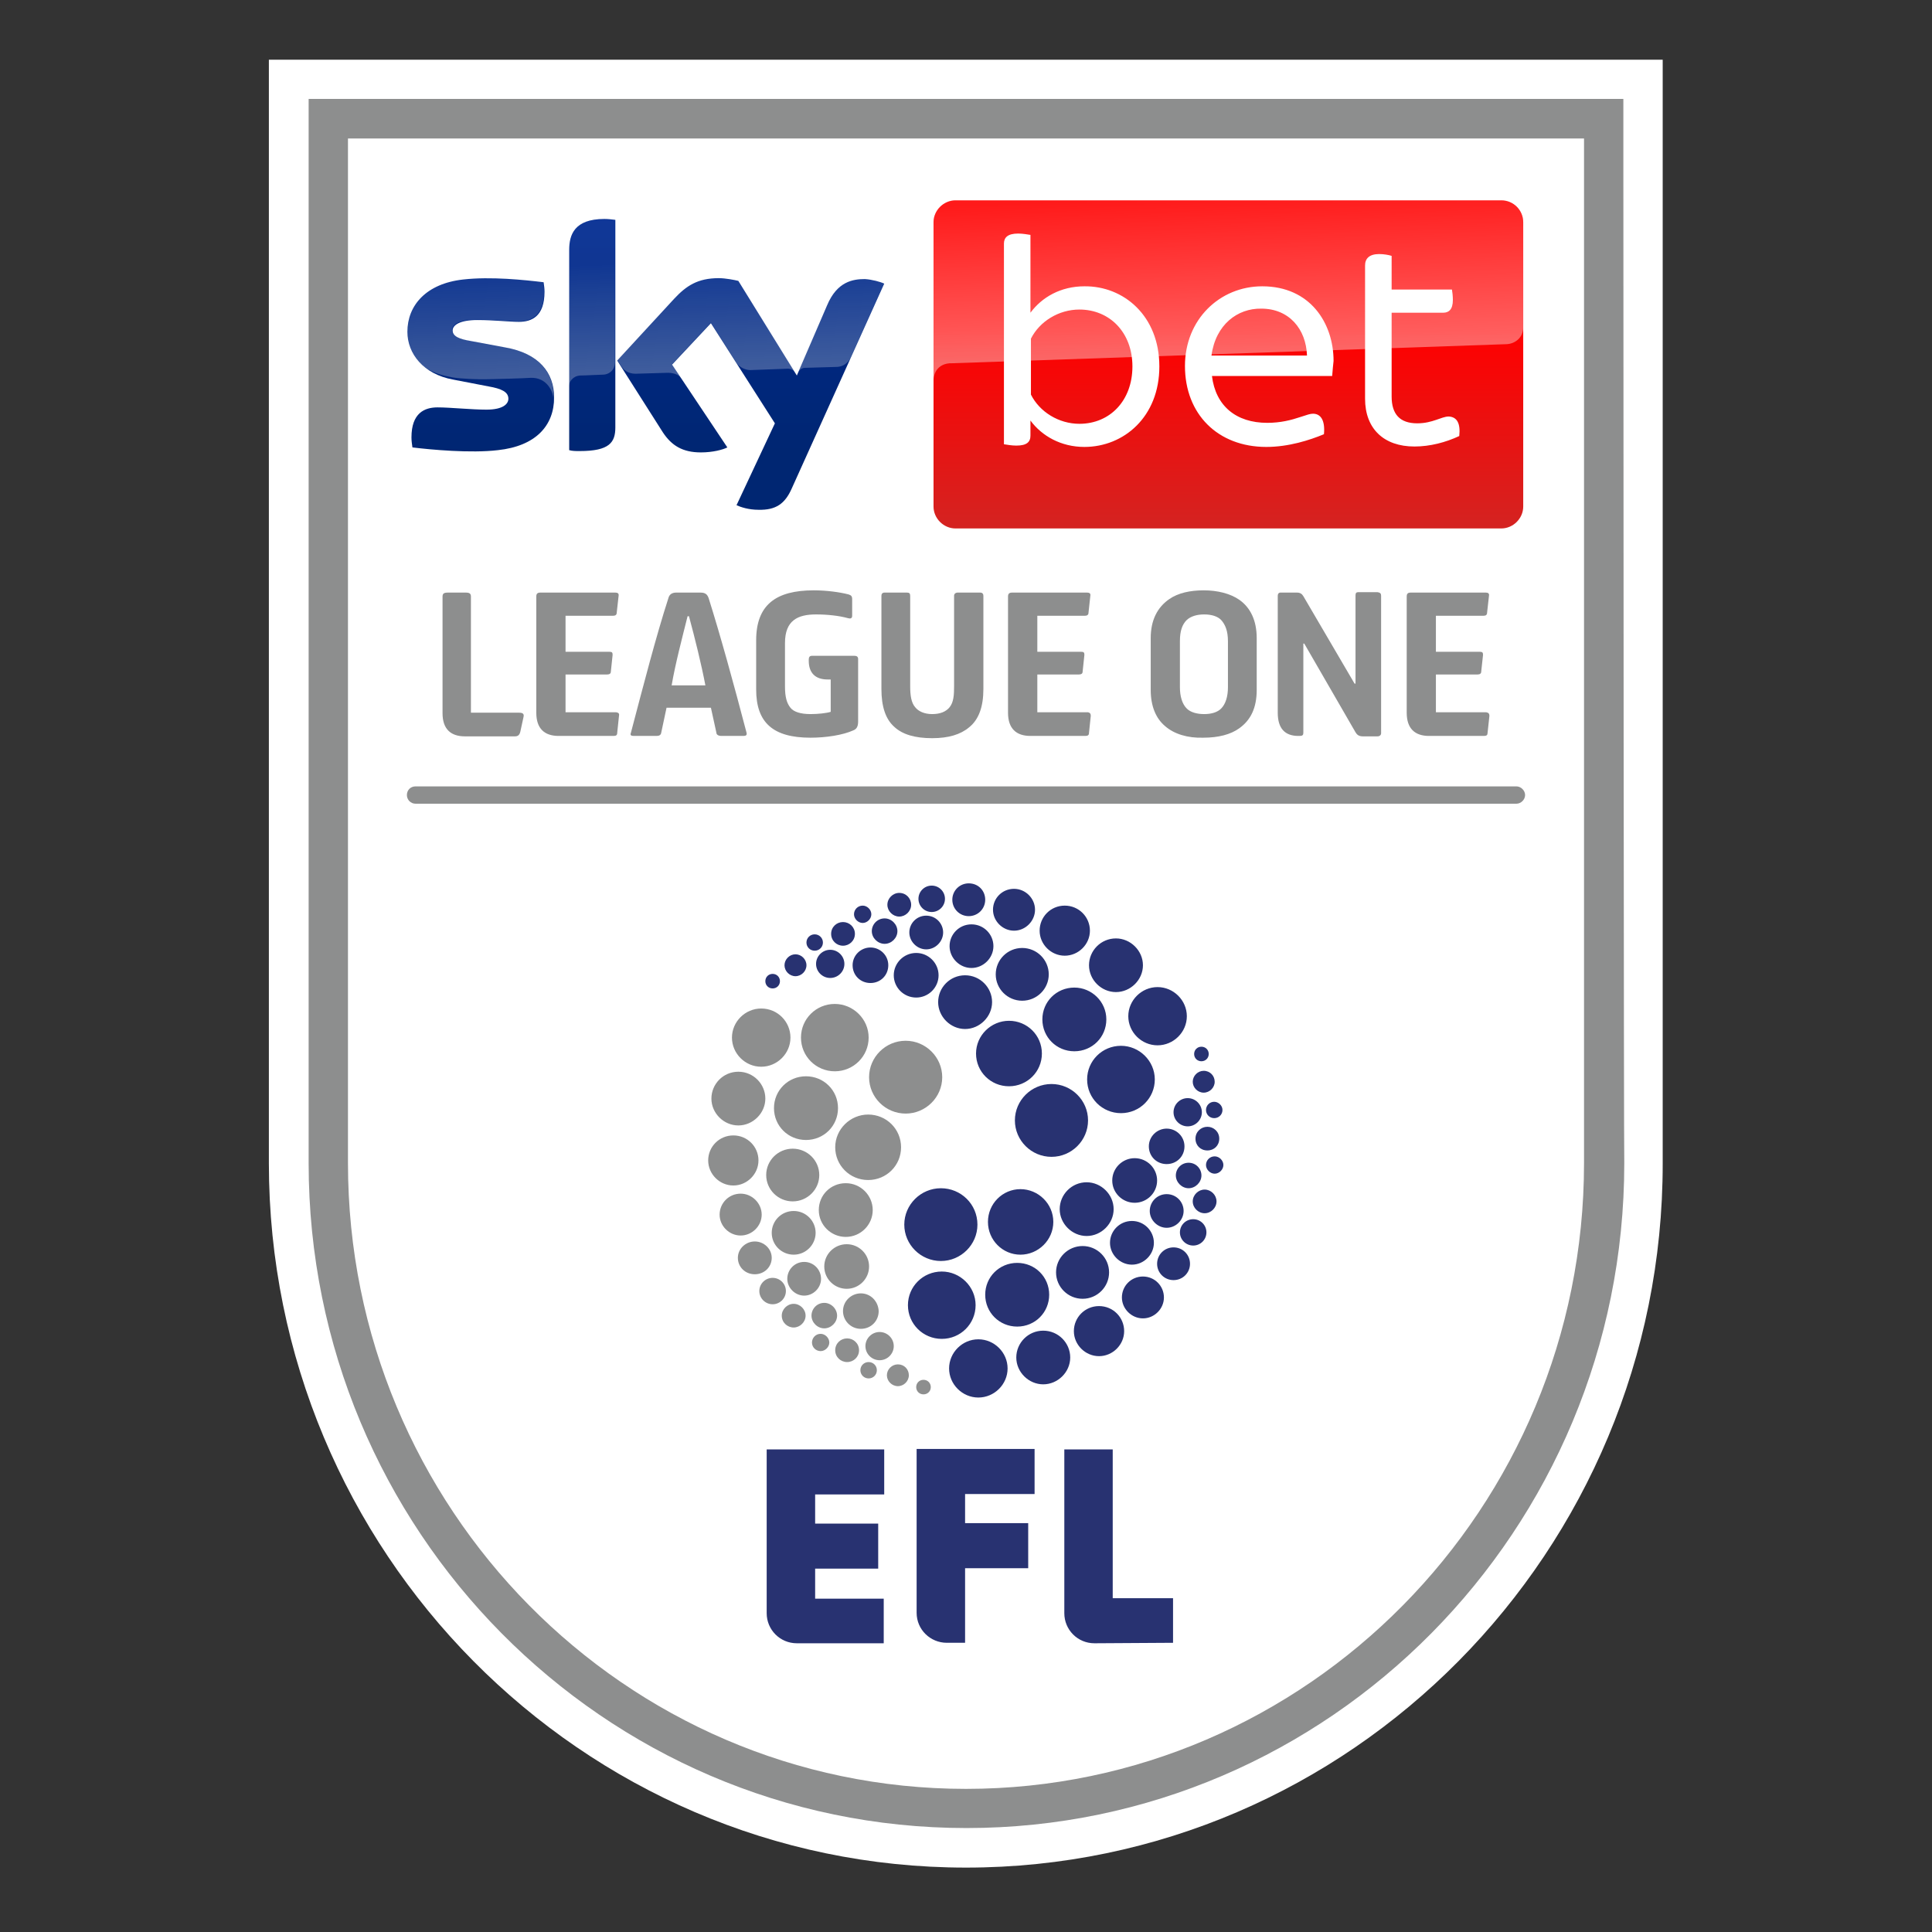
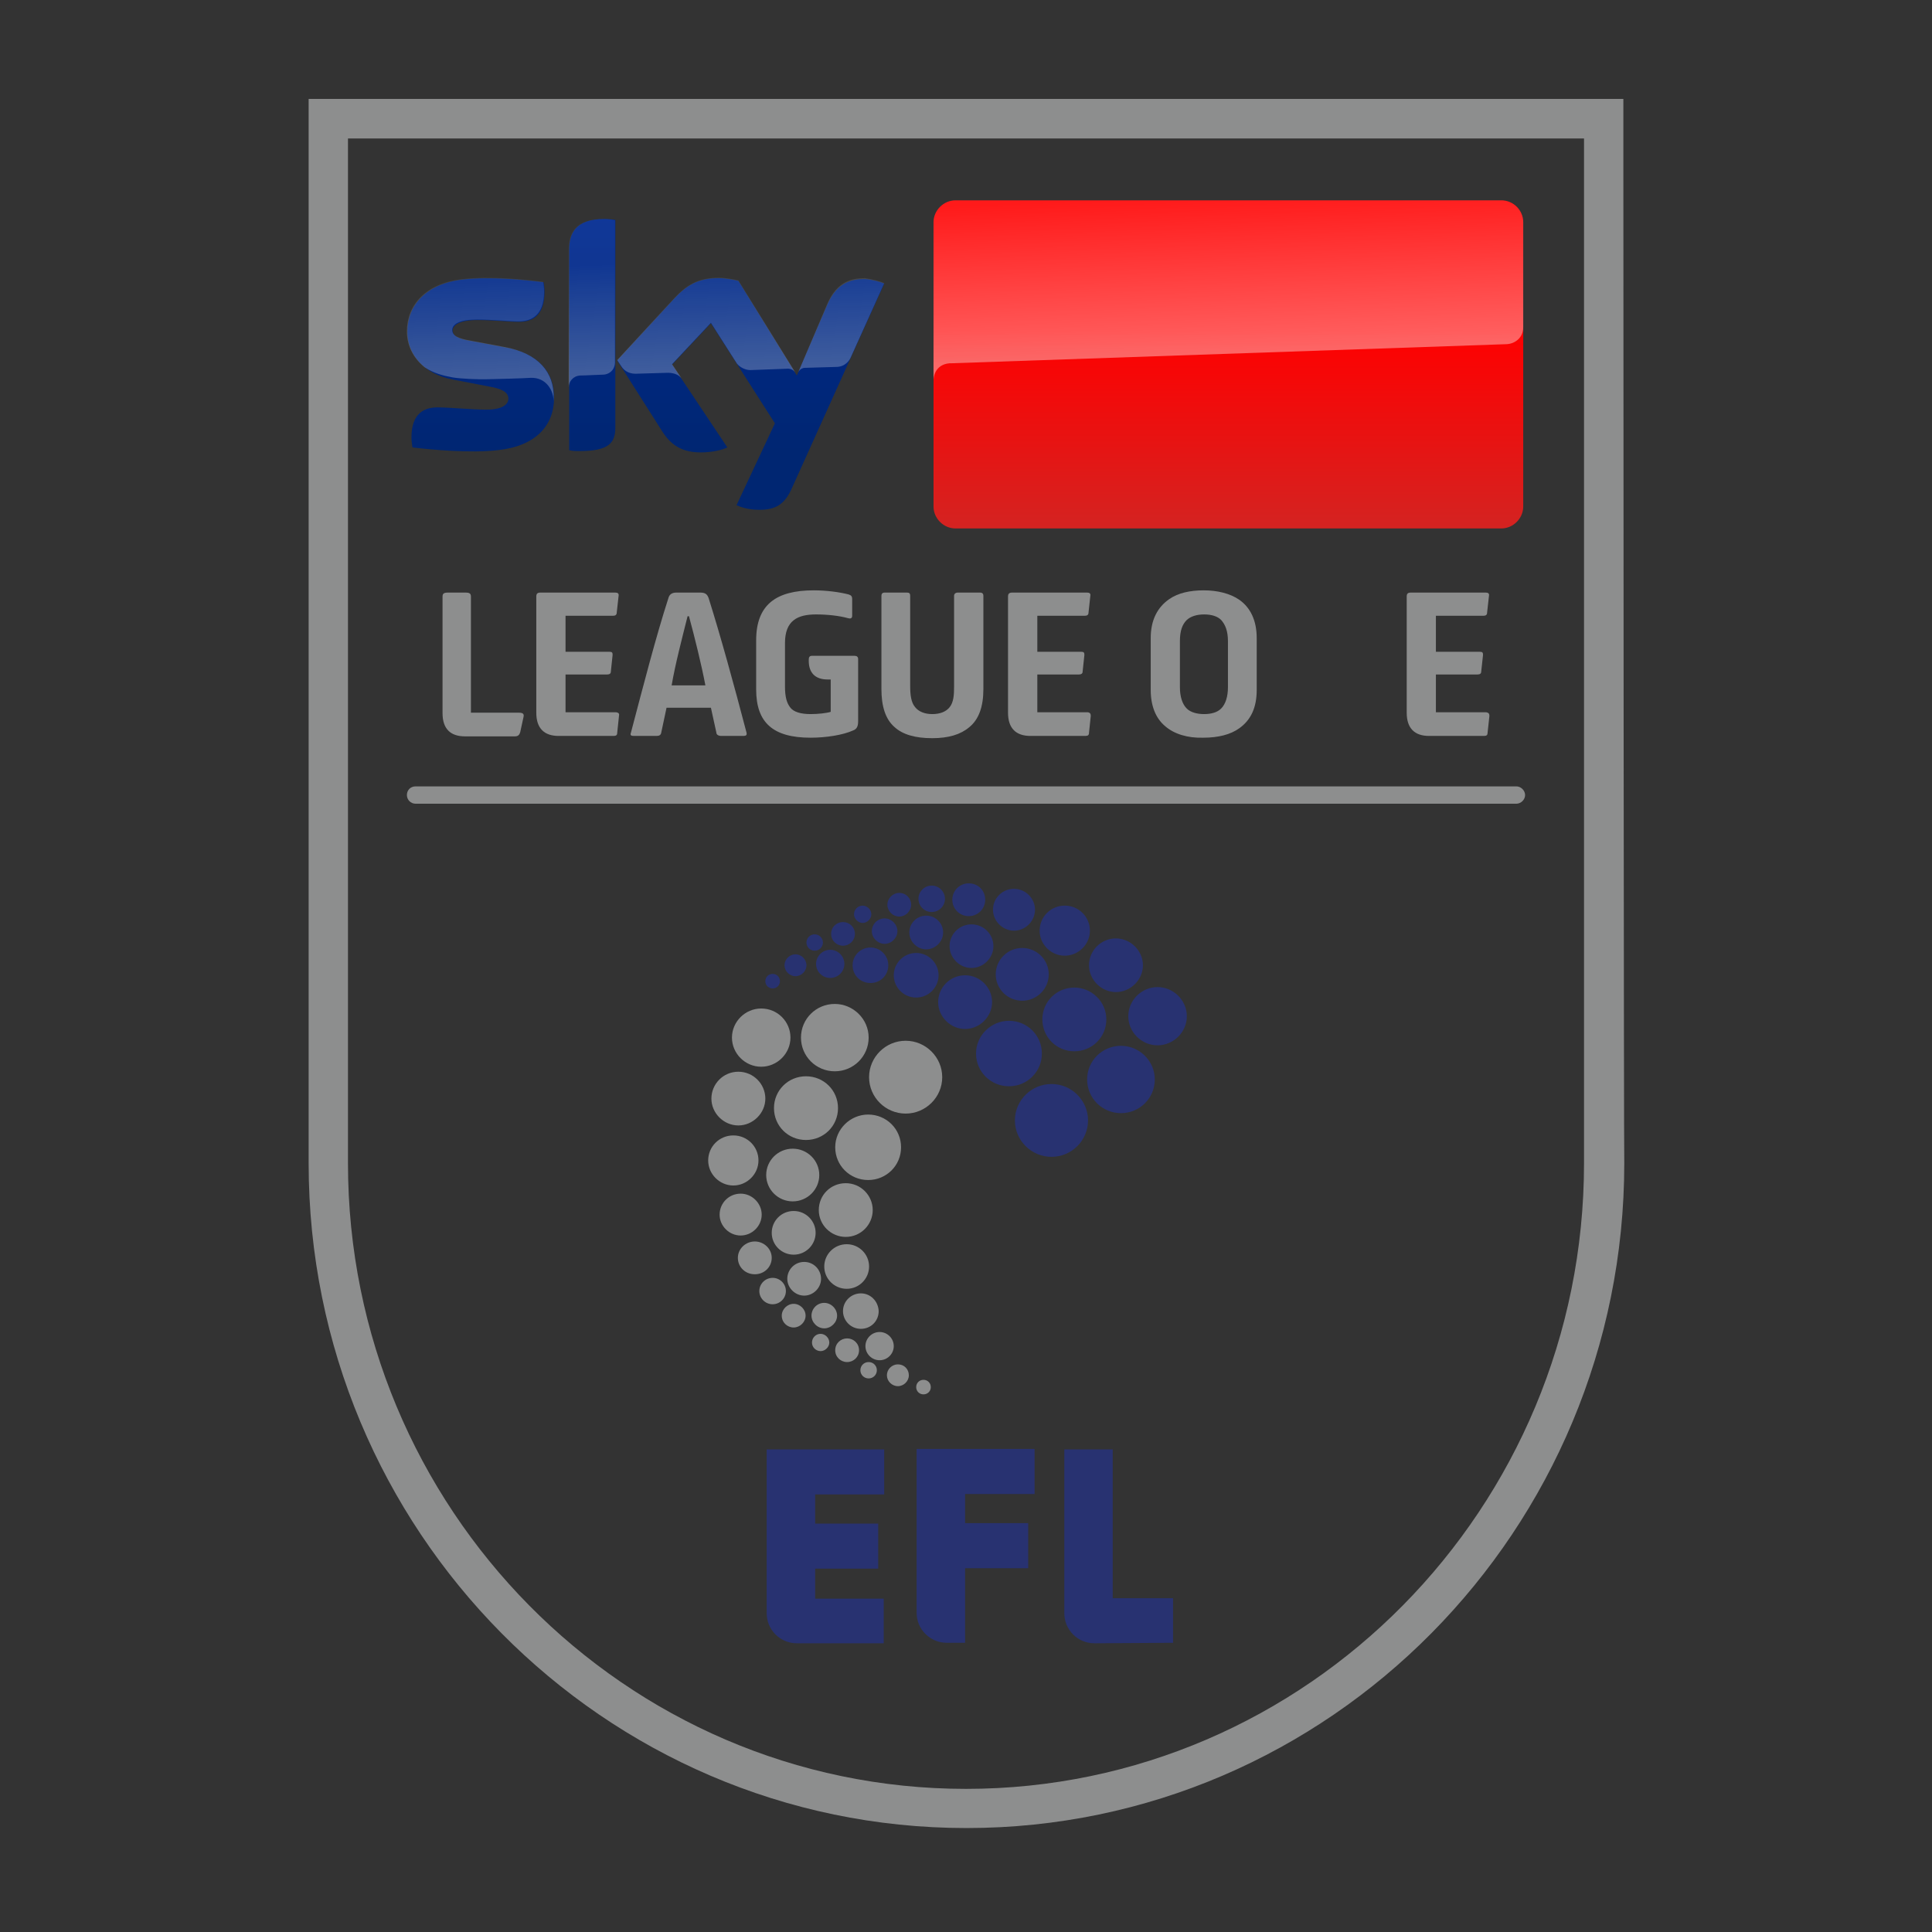
<svg xmlns="http://www.w3.org/2000/svg" width="36" height="36" viewBox="0 0 36 36" fill="none">
  <rect x="0" y="0" width="36" height="36" fill="#333333" stroke="none" />
-   <path d="M18 34.8C10.836 34.8 5.01 28.907 5.01 21.675C5.01 21.59 5.01 6.345 5.01 3.14V1.113H30.982V3.14C30.982 6.327 30.982 21.556 30.982 21.675C30.99 28.907 25.164 34.8 18 34.8Z" fill="white" />
  <path d="M30.249 3.14V1.843H5.751V3.14C5.751 6.378 5.751 21.59 5.751 21.675C5.751 28.508 11.245 34.063 18.009 34.063C24.772 34.063 30.266 28.508 30.266 21.675C30.257 21.556 30.249 6.302 30.249 3.14ZM18 33.333C11.646 33.333 6.484 28.101 6.484 21.675C6.484 21.446 6.484 5.632 6.484 2.58H29.516C29.516 5.632 29.516 21.446 29.516 21.675C29.516 28.101 24.354 33.333 18 33.333Z" fill="#8D8E8E" />
  <path d="M17.642 30.611C17.336 30.611 17.08 30.366 17.08 30.052V26.999H19.278V27.839H17.983V28.381H19.159V29.221H17.983V30.611H17.642ZM14.286 30.06C14.286 30.366 14.533 30.62 14.848 30.62H16.467V29.789H15.189V29.229H16.364V28.39H15.189V27.847H16.476V27.008H14.286V30.06ZM21.858 30.611V29.78H20.734V27.008H19.832V30.06C19.832 30.366 20.078 30.62 20.393 30.62L21.858 30.611Z" fill="#283271" />
-   <path d="M18.213 22.819C18.213 23.192 17.906 23.497 17.532 23.497C17.157 23.497 16.85 23.192 16.85 22.819C16.85 22.447 17.157 22.141 17.532 22.141C17.906 22.141 18.213 22.438 18.213 22.819ZM19.014 22.158C18.682 22.158 18.409 22.429 18.409 22.768C18.409 23.107 18.682 23.379 19.014 23.379C19.346 23.379 19.627 23.107 19.627 22.768C19.627 22.429 19.346 22.158 19.014 22.158ZM18.954 23.532C18.622 23.532 18.358 23.794 18.358 24.125C18.358 24.456 18.622 24.719 18.954 24.719C19.286 24.719 19.55 24.456 19.55 24.125C19.55 23.794 19.286 23.532 18.954 23.532ZM20.248 22.03C19.968 22.03 19.746 22.259 19.746 22.531C19.746 22.802 19.977 23.031 20.248 23.031C20.521 23.031 20.751 22.802 20.751 22.531C20.751 22.259 20.521 22.03 20.248 22.03ZM21.143 21.581C20.913 21.581 20.725 21.768 20.725 21.997C20.725 22.226 20.913 22.412 21.143 22.412C21.373 22.412 21.561 22.226 21.561 21.997C21.561 21.768 21.373 21.581 21.143 21.581ZM21.739 21.03C21.561 21.03 21.407 21.175 21.407 21.361C21.407 21.547 21.552 21.691 21.739 21.691C21.927 21.691 22.071 21.547 22.071 21.361C22.071 21.175 21.919 21.03 21.739 21.03ZM21.739 22.251C21.561 22.251 21.424 22.395 21.424 22.565C21.424 22.734 21.569 22.878 21.739 22.878C21.91 22.878 22.055 22.734 22.055 22.565C22.055 22.395 21.919 22.251 21.739 22.251ZM21.867 23.243C21.697 23.243 21.561 23.379 21.561 23.549C21.561 23.718 21.697 23.853 21.867 23.853C22.038 23.853 22.174 23.718 22.174 23.549C22.174 23.379 22.038 23.243 21.867 23.243ZM22.234 22.718C22.097 22.718 21.986 22.828 21.986 22.963C21.986 23.099 22.097 23.209 22.234 23.209C22.37 23.209 22.48 23.099 22.48 22.963C22.48 22.828 22.37 22.718 22.234 22.718ZM22.447 22.166C22.327 22.166 22.225 22.268 22.225 22.386C22.225 22.506 22.327 22.607 22.447 22.607C22.566 22.607 22.668 22.506 22.668 22.386C22.668 22.268 22.566 22.166 22.447 22.166ZM22.148 21.666C22.012 21.666 21.91 21.776 21.91 21.903C21.91 22.03 22.021 22.141 22.148 22.141C22.276 22.141 22.387 22.03 22.387 21.903C22.387 21.776 22.285 21.666 22.148 21.666ZM22.498 20.996C22.379 20.996 22.276 21.089 22.276 21.217C22.276 21.344 22.37 21.437 22.498 21.437C22.625 21.437 22.719 21.344 22.719 21.217C22.719 21.089 22.617 20.996 22.498 20.996ZM22.634 21.547C22.54 21.547 22.472 21.623 22.472 21.708C22.472 21.793 22.549 21.87 22.634 21.87C22.719 21.87 22.796 21.793 22.796 21.708C22.796 21.623 22.719 21.547 22.634 21.547ZM22.625 20.53C22.54 20.53 22.472 20.598 22.472 20.683C22.472 20.768 22.54 20.835 22.625 20.835C22.711 20.835 22.779 20.768 22.779 20.683C22.779 20.598 22.702 20.53 22.625 20.53ZM22.131 20.462C21.986 20.462 21.867 20.58 21.867 20.725C21.867 20.869 21.986 20.988 22.131 20.988C22.276 20.988 22.395 20.869 22.395 20.725C22.395 20.58 22.276 20.462 22.131 20.462ZM22.429 19.953C22.319 19.953 22.225 20.047 22.225 20.157C22.225 20.267 22.319 20.36 22.429 20.36C22.54 20.36 22.634 20.267 22.634 20.157C22.634 20.047 22.549 19.953 22.429 19.953ZM22.387 19.504C22.31 19.504 22.251 19.563 22.251 19.64C22.251 19.716 22.31 19.775 22.387 19.775C22.463 19.775 22.523 19.716 22.523 19.64C22.523 19.563 22.463 19.504 22.387 19.504ZM20.173 23.218C19.9 23.218 19.678 23.438 19.678 23.709C19.678 23.98 19.9 24.201 20.173 24.201C20.445 24.201 20.666 23.98 20.666 23.709C20.666 23.438 20.445 23.218 20.173 23.218ZM17.549 23.693C17.199 23.693 16.918 23.973 16.918 24.32C16.918 24.668 17.199 24.948 17.549 24.948C17.898 24.948 18.179 24.668 18.179 24.32C18.179 23.973 17.89 23.693 17.549 23.693ZM18.23 24.956C17.932 24.956 17.685 25.202 17.685 25.499C17.685 25.795 17.932 26.041 18.23 26.041C18.528 26.041 18.775 25.795 18.775 25.499C18.775 25.202 18.528 24.956 18.23 24.956ZM19.439 24.795C19.159 24.795 18.937 25.023 18.937 25.295C18.937 25.567 19.167 25.795 19.439 25.795C19.712 25.795 19.942 25.567 19.942 25.295C19.942 25.023 19.72 24.795 19.439 24.795ZM20.479 24.337C20.215 24.337 20.01 24.549 20.01 24.804C20.01 25.058 20.223 25.27 20.479 25.27C20.734 25.27 20.947 25.058 20.947 24.804C20.947 24.549 20.743 24.337 20.479 24.337ZM21.297 23.786C21.075 23.786 20.905 23.964 20.905 24.176C20.905 24.388 21.084 24.566 21.297 24.566C21.51 24.566 21.688 24.388 21.688 24.176C21.688 23.964 21.518 23.786 21.297 23.786ZM21.092 22.751C20.862 22.751 20.683 22.938 20.683 23.158C20.683 23.379 20.87 23.565 21.092 23.565C21.314 23.565 21.501 23.379 21.501 23.158C21.501 22.938 21.322 22.751 21.092 22.751Z" fill="#283271" />
  <path d="M19.593 20.199C19.218 20.199 18.911 20.504 18.911 20.877C18.911 21.251 19.218 21.556 19.593 21.556C19.968 21.556 20.274 21.251 20.274 20.877C20.274 20.504 19.968 20.199 19.593 20.199ZM18.801 19.021C18.468 19.021 18.187 19.292 18.187 19.631C18.187 19.97 18.46 20.241 18.801 20.241C19.141 20.241 19.414 19.97 19.414 19.631C19.414 19.292 19.141 19.021 18.801 19.021ZM20.019 18.402C19.687 18.402 19.423 18.665 19.423 18.995C19.423 19.326 19.687 19.589 20.019 19.589C20.351 19.589 20.615 19.326 20.615 18.995C20.615 18.665 20.342 18.402 20.019 18.402ZM17.983 18.173C17.701 18.173 17.481 18.402 17.481 18.673C17.481 18.944 17.71 19.174 17.983 19.174C18.255 19.174 18.486 18.944 18.486 18.673C18.486 18.402 18.264 18.173 17.983 18.173ZM17.072 17.757C16.841 17.757 16.654 17.944 16.654 18.173C16.654 18.402 16.841 18.588 17.072 18.588C17.301 18.588 17.489 18.402 17.489 18.173C17.489 17.944 17.301 17.757 17.072 17.757ZM16.22 17.655C16.041 17.655 15.887 17.799 15.887 17.986C15.887 18.173 16.032 18.317 16.22 18.317C16.407 18.317 16.552 18.173 16.552 17.986C16.552 17.799 16.399 17.655 16.22 17.655ZM17.259 17.062C17.08 17.062 16.944 17.206 16.944 17.375C16.944 17.545 17.089 17.69 17.259 17.69C17.43 17.69 17.574 17.545 17.574 17.375C17.574 17.206 17.437 17.062 17.259 17.062ZM18.051 16.46C17.881 16.46 17.745 16.596 17.745 16.765C17.745 16.935 17.881 17.071 18.051 17.071C18.222 17.071 18.358 16.935 18.358 16.765C18.358 16.596 18.23 16.46 18.051 16.46ZM17.361 16.502C17.225 16.502 17.114 16.612 17.114 16.748C17.114 16.884 17.225 16.994 17.361 16.994C17.497 16.994 17.608 16.884 17.608 16.748C17.608 16.612 17.497 16.502 17.361 16.502ZM16.756 16.638C16.637 16.638 16.535 16.739 16.535 16.859C16.535 16.977 16.637 17.079 16.756 17.079C16.876 17.079 16.978 16.977 16.978 16.859C16.978 16.739 16.884 16.638 16.756 16.638ZM16.484 17.113C16.348 17.113 16.245 17.224 16.245 17.351C16.245 17.478 16.356 17.587 16.484 17.587C16.612 17.587 16.722 17.478 16.722 17.351C16.722 17.224 16.612 17.113 16.484 17.113ZM15.708 17.181C15.589 17.181 15.487 17.274 15.487 17.401C15.487 17.528 15.589 17.622 15.708 17.622C15.827 17.622 15.93 17.528 15.93 17.401C15.93 17.274 15.827 17.181 15.708 17.181ZM16.075 16.875C15.981 16.875 15.913 16.951 15.913 17.036C15.913 17.121 15.99 17.198 16.075 17.198C16.16 17.198 16.236 17.121 16.236 17.036C16.236 16.951 16.16 16.875 16.075 16.875ZM15.18 17.41C15.095 17.41 15.027 17.478 15.027 17.563C15.027 17.647 15.095 17.715 15.18 17.715C15.266 17.715 15.334 17.647 15.334 17.563C15.334 17.478 15.266 17.41 15.18 17.41ZM15.47 17.698C15.325 17.698 15.206 17.817 15.206 17.961C15.206 18.105 15.325 18.223 15.47 18.223C15.615 18.223 15.734 18.105 15.734 17.961C15.734 17.817 15.615 17.698 15.47 17.698ZM14.822 17.782C14.712 17.782 14.618 17.876 14.618 17.986C14.618 18.096 14.712 18.19 14.822 18.19C14.934 18.19 15.027 18.096 15.027 17.986C15.027 17.876 14.934 17.782 14.822 17.782ZM14.397 18.147C14.32 18.147 14.261 18.206 14.261 18.283C14.261 18.359 14.32 18.418 14.397 18.418C14.474 18.418 14.533 18.359 14.533 18.283C14.533 18.206 14.474 18.147 14.397 18.147ZM19.047 17.664C18.775 17.664 18.554 17.884 18.554 18.156C18.554 18.427 18.775 18.647 19.047 18.647C19.32 18.647 19.542 18.427 19.542 18.156C19.542 17.884 19.32 17.664 19.047 17.664ZM20.888 19.487C20.538 19.487 20.257 19.767 20.257 20.114C20.257 20.462 20.538 20.742 20.888 20.742C21.237 20.742 21.518 20.462 21.518 20.114C21.518 19.767 21.229 19.487 20.888 19.487ZM21.569 18.393C21.271 18.393 21.024 18.639 21.024 18.936C21.024 19.233 21.271 19.478 21.569 19.478C21.867 19.478 22.115 19.233 22.115 18.936C22.115 18.639 21.867 18.393 21.569 18.393ZM20.794 17.486C20.513 17.486 20.292 17.715 20.292 17.986C20.292 18.258 20.521 18.486 20.794 18.486C21.066 18.486 21.297 18.258 21.297 17.986C21.297 17.715 21.066 17.486 20.794 17.486ZM19.84 16.875C19.576 16.875 19.372 17.087 19.372 17.342C19.372 17.596 19.584 17.808 19.84 17.808C20.096 17.808 20.309 17.596 20.309 17.342C20.309 17.087 20.104 16.875 19.84 16.875ZM18.895 16.562C18.673 16.562 18.503 16.739 18.503 16.951C18.503 17.163 18.682 17.342 18.895 17.342C19.108 17.342 19.286 17.163 19.286 16.951C19.286 16.739 19.108 16.562 18.895 16.562ZM18.102 17.224C17.872 17.224 17.694 17.41 17.694 17.63C17.694 17.851 17.881 18.037 18.102 18.037C18.324 18.037 18.511 17.851 18.511 17.63C18.511 17.41 18.332 17.224 18.102 17.224Z" fill="#283271" />
  <path d="M16.876 19.393C16.5 19.393 16.194 19.699 16.194 20.072C16.194 20.445 16.5 20.75 16.876 20.75C17.25 20.75 17.557 20.445 17.557 20.072C17.557 19.699 17.25 19.393 16.876 19.393ZM16.177 20.768C15.845 20.768 15.563 21.039 15.563 21.378C15.563 21.717 15.836 21.988 16.177 21.988C16.518 21.988 16.79 21.717 16.79 21.378C16.79 21.039 16.518 20.768 16.177 20.768ZM15.018 20.055C14.686 20.055 14.422 20.318 14.422 20.648C14.422 20.98 14.686 21.242 15.018 21.242C15.351 21.242 15.615 20.98 15.615 20.648C15.615 20.318 15.351 20.055 15.018 20.055ZM15.759 22.047C15.479 22.047 15.257 22.268 15.257 22.548C15.257 22.828 15.487 23.048 15.759 23.048C16.041 23.048 16.262 22.819 16.262 22.548C16.262 22.277 16.041 22.047 15.759 22.047ZM15.777 23.184C15.547 23.184 15.359 23.37 15.359 23.599C15.359 23.829 15.547 24.015 15.777 24.015C16.007 24.015 16.194 23.829 16.194 23.599C16.194 23.37 16.007 23.184 15.777 23.184ZM16.041 24.1C15.862 24.1 15.708 24.244 15.708 24.43C15.708 24.608 15.853 24.761 16.041 24.761C16.228 24.761 16.373 24.616 16.373 24.43C16.364 24.244 16.22 24.1 16.041 24.1ZM14.985 23.514C14.806 23.514 14.67 23.659 14.67 23.829C14.67 23.998 14.815 24.142 14.985 24.142C15.155 24.142 15.299 23.998 15.299 23.829C15.299 23.659 15.163 23.514 14.985 23.514ZM14.065 23.133C13.894 23.133 13.749 23.269 13.749 23.438C13.749 23.608 13.885 23.744 14.065 23.744C14.243 23.744 14.38 23.608 14.38 23.438C14.38 23.269 14.235 23.133 14.065 23.133ZM14.397 23.811C14.261 23.811 14.149 23.921 14.149 24.057C14.149 24.192 14.261 24.303 14.397 24.303C14.533 24.303 14.644 24.192 14.644 24.057C14.644 23.921 14.533 23.811 14.397 23.811ZM14.789 24.295C14.67 24.295 14.567 24.396 14.567 24.515C14.567 24.642 14.67 24.736 14.789 24.736C14.908 24.736 15.011 24.634 15.011 24.515C15.011 24.396 14.908 24.295 14.789 24.295ZM15.359 24.277C15.223 24.277 15.121 24.388 15.121 24.515C15.121 24.642 15.231 24.752 15.359 24.752C15.487 24.752 15.598 24.642 15.598 24.515C15.598 24.388 15.487 24.277 15.359 24.277ZM15.785 24.939C15.666 24.939 15.563 25.032 15.563 25.16C15.563 25.287 15.666 25.38 15.785 25.38C15.904 25.38 16.007 25.287 16.007 25.16C16.007 25.032 15.904 24.939 15.785 24.939ZM15.291 24.854C15.198 24.854 15.13 24.931 15.13 25.016C15.13 25.108 15.206 25.176 15.291 25.176C15.376 25.176 15.453 25.1 15.453 25.016C15.453 24.931 15.376 24.854 15.291 24.854ZM16.186 25.38C16.1 25.38 16.032 25.447 16.032 25.532C16.032 25.617 16.1 25.685 16.186 25.685C16.271 25.685 16.339 25.617 16.339 25.532C16.339 25.447 16.271 25.38 16.186 25.38ZM16.39 24.82C16.245 24.82 16.126 24.939 16.126 25.083C16.126 25.227 16.245 25.346 16.39 25.346C16.535 25.346 16.654 25.227 16.654 25.083C16.654 24.939 16.535 24.82 16.39 24.82ZM16.731 25.423C16.62 25.423 16.526 25.515 16.526 25.626C16.526 25.736 16.62 25.829 16.731 25.829C16.841 25.829 16.935 25.736 16.935 25.626C16.935 25.515 16.85 25.423 16.731 25.423ZM17.208 25.711C17.131 25.711 17.072 25.77 17.072 25.847C17.072 25.923 17.131 25.982 17.208 25.982C17.285 25.982 17.344 25.923 17.344 25.847C17.344 25.77 17.285 25.711 17.208 25.711ZM14.771 21.404C14.499 21.404 14.277 21.623 14.277 21.895C14.277 22.166 14.499 22.386 14.771 22.386C15.044 22.386 15.266 22.166 15.266 21.895C15.266 21.623 15.044 21.404 14.771 21.404ZM15.555 18.707C15.206 18.707 14.925 18.986 14.925 19.334C14.925 19.682 15.206 19.962 15.555 19.962C15.904 19.962 16.186 19.682 16.186 19.334C16.186 18.986 15.896 18.707 15.555 18.707ZM14.184 18.792C13.885 18.792 13.639 19.038 13.639 19.334C13.639 19.631 13.885 19.877 14.184 19.877C14.482 19.877 14.729 19.631 14.729 19.334C14.729 19.038 14.49 18.792 14.184 18.792ZM13.758 19.97C13.476 19.97 13.256 20.199 13.256 20.471C13.256 20.742 13.485 20.971 13.758 20.971C14.03 20.971 14.261 20.742 14.261 20.471C14.261 20.199 14.039 19.97 13.758 19.97ZM13.665 21.157C13.4 21.157 13.196 21.369 13.196 21.623C13.196 21.878 13.409 22.09 13.665 22.09C13.92 22.09 14.133 21.878 14.133 21.623C14.133 21.369 13.929 21.157 13.665 21.157ZM13.801 22.242C13.579 22.242 13.409 22.421 13.409 22.633C13.409 22.845 13.588 23.022 13.801 23.022C14.014 23.022 14.193 22.845 14.193 22.633C14.193 22.421 14.014 22.242 13.801 22.242ZM14.789 22.565C14.558 22.565 14.38 22.751 14.38 22.972C14.38 23.201 14.567 23.379 14.789 23.379C15.018 23.379 15.198 23.192 15.198 22.972C15.198 22.751 15.018 22.565 14.789 22.565Z" fill="#8D8E8E" />
  <path d="M7.582 14.815C7.582 14.9 7.65 14.976 7.744 14.976H28.256C28.341 14.976 28.418 14.9 28.418 14.815C28.418 14.73 28.341 14.653 28.256 14.653H7.744C7.65 14.653 7.582 14.722 7.582 14.815Z" fill="#8D8E8E" />
  <path d="M9.754 13.365L9.695 13.636C9.678 13.704 9.644 13.721 9.592 13.721H8.664C8.4 13.721 8.246 13.586 8.246 13.289V11.118C8.246 11.059 8.272 11.042 8.349 11.042H8.673C8.749 11.042 8.775 11.059 8.775 11.118V13.28H9.669C9.737 13.28 9.772 13.297 9.754 13.365Z" fill="#8D8E8E" />
  <path d="M11.534 13.339L11.501 13.654C11.501 13.696 11.483 13.713 11.433 13.713H10.41C10.146 13.713 9.993 13.577 9.993 13.28V11.118C9.993 11.067 10.01 11.042 10.069 11.042H11.466C11.509 11.042 11.534 11.059 11.527 11.101L11.492 11.415C11.492 11.457 11.466 11.474 11.424 11.474H10.538V12.145H11.356C11.407 12.145 11.415 12.161 11.415 12.204L11.382 12.517C11.382 12.551 11.356 12.568 11.314 12.568H10.538V13.272H11.483C11.527 13.28 11.543 13.297 11.534 13.339Z" fill="#8D8E8E" />
  <path d="M11.756 13.654C11.995 12.746 12.225 11.856 12.455 11.144C12.472 11.076 12.523 11.042 12.6 11.042H13.051C13.144 11.042 13.179 11.076 13.204 11.144C13.426 11.848 13.673 12.746 13.911 13.654C13.92 13.696 13.903 13.713 13.852 13.713H13.443C13.383 13.713 13.349 13.687 13.349 13.654L13.247 13.188H12.42C12.387 13.348 12.352 13.501 12.319 13.662C12.31 13.696 12.284 13.713 12.233 13.713H11.807C11.756 13.713 11.739 13.696 11.756 13.654ZM13.144 12.771C13.068 12.373 12.948 11.89 12.838 11.483H12.812C12.71 11.89 12.583 12.373 12.515 12.771H13.144Z" fill="#8D8E8E" />
  <path d="M15.419 12.661C15.189 12.661 15.07 12.534 15.07 12.314V12.289C15.07 12.246 15.086 12.22 15.13 12.22H15.922C15.964 12.22 15.99 12.237 15.99 12.28V13.442C15.99 13.535 15.964 13.586 15.896 13.611C15.708 13.696 15.394 13.746 15.104 13.746C14.406 13.746 14.09 13.467 14.09 12.848V11.932C14.09 11.271 14.457 11 15.163 11C15.402 11 15.649 11.034 15.811 11.076C15.862 11.093 15.879 11.109 15.879 11.169V11.474C15.879 11.525 15.845 11.533 15.794 11.517C15.64 11.474 15.419 11.449 15.206 11.449C14.866 11.449 14.627 11.559 14.627 11.983V12.788C14.627 12.992 14.661 13.103 14.729 13.188C14.789 13.264 14.916 13.306 15.104 13.306C15.24 13.306 15.402 13.289 15.479 13.264V12.661H15.419Z" fill="#8D8E8E" />
  <path d="M16.663 13.543C16.5 13.399 16.424 13.162 16.424 12.839V11.101C16.424 11.067 16.441 11.042 16.484 11.042H16.901C16.944 11.042 16.96 11.059 16.96 11.101V12.788C16.96 12.95 16.978 13.094 17.054 13.179C17.114 13.255 17.225 13.306 17.369 13.306C17.514 13.306 17.625 13.264 17.694 13.179C17.77 13.085 17.778 12.95 17.778 12.788V11.101C17.778 11.067 17.804 11.042 17.846 11.042H18.264C18.306 11.042 18.324 11.067 18.324 11.101V12.839C18.324 13.17 18.238 13.407 18.06 13.551C17.898 13.687 17.676 13.755 17.369 13.755C17.054 13.755 16.816 13.687 16.663 13.543Z" fill="#8D8E8E" />
  <path d="M20.325 13.339L20.292 13.654C20.292 13.696 20.274 13.713 20.223 13.713H19.201C18.937 13.713 18.783 13.577 18.783 13.28V11.118C18.783 11.067 18.801 11.042 18.86 11.042H20.257C20.3 11.042 20.325 11.059 20.317 11.101L20.283 11.415C20.283 11.457 20.257 11.474 20.215 11.474H19.329V12.145H20.147C20.197 12.145 20.206 12.161 20.206 12.204L20.173 12.517C20.173 12.551 20.147 12.568 20.104 12.568H19.329V13.272H20.274C20.309 13.28 20.325 13.297 20.325 13.339Z" fill="#8D8E8E" />
  <path d="M21.706 13.527C21.535 13.382 21.442 13.153 21.442 12.856V11.89C21.442 11.551 21.569 11.313 21.791 11.161C21.952 11.05 22.174 11 22.429 11C22.685 11 22.924 11.059 23.094 11.177C23.298 11.321 23.417 11.559 23.417 11.89V12.856C23.417 13.188 23.307 13.416 23.094 13.569C22.932 13.687 22.702 13.746 22.421 13.746C22.131 13.755 21.876 13.678 21.706 13.527ZM22.753 13.204C22.838 13.12 22.881 12.976 22.881 12.806V11.949C22.881 11.754 22.83 11.636 22.753 11.551C22.685 11.483 22.574 11.449 22.438 11.449C22.302 11.449 22.191 11.483 22.115 11.551C22.029 11.636 21.986 11.754 21.986 11.949V12.806C21.986 12.976 22.029 13.12 22.115 13.204C22.183 13.272 22.302 13.306 22.438 13.306C22.574 13.306 22.685 13.272 22.753 13.204Z" fill="#8D8E8E" />
-   <path d="M25.735 11.101V13.662C25.735 13.696 25.709 13.721 25.667 13.721H25.394C25.317 13.721 25.283 13.687 25.258 13.645L24.303 11.992H24.286V13.654C24.286 13.696 24.27 13.713 24.218 13.713H24.193C23.945 13.713 23.809 13.577 23.809 13.28V11.101C23.809 11.067 23.826 11.042 23.861 11.042H24.167C24.227 11.042 24.261 11.067 24.286 11.109L25.24 12.738H25.258V11.093C25.258 11.05 25.274 11.034 25.309 11.034H25.667C25.718 11.042 25.735 11.059 25.735 11.101Z" fill="#8D8E8E" />
  <path d="M27.753 13.339L27.719 13.654C27.719 13.696 27.702 13.713 27.651 13.713H26.629C26.365 13.713 26.212 13.577 26.212 13.28V11.118C26.212 11.067 26.228 11.042 26.288 11.042H27.686C27.728 11.042 27.753 11.059 27.745 11.101L27.71 11.415C27.71 11.457 27.686 11.474 27.642 11.474H26.756V12.145H27.574C27.625 12.145 27.634 12.161 27.634 12.204L27.6 12.517C27.6 12.551 27.574 12.568 27.532 12.568H26.756V13.272H27.694C27.736 13.28 27.753 13.297 27.753 13.339Z" fill="#8D8E8E" />
  <path d="M27.974 3.733H17.804C17.582 3.733 17.395 3.92 17.395 4.14V9.439C17.395 9.66 17.582 9.847 17.804 9.847H27.974C28.196 9.847 28.383 9.66 28.383 9.439V4.14C28.383 3.92 28.205 3.733 27.974 3.733Z" fill="url(#paint0_linear_200_1391)" />
  <mask id="mask0_200_1391" style="mask-type:luminance" maskUnits="userSpaceOnUse" x="5" y="1" width="26" height="34">
    <path d="M31 1.113H5V34.8H31V1.113Z" fill="black" fill-opacity="0.4" />
  </mask>
  <g mask="url(#mask0_200_1391)">
    <mask id="mask1_200_1391" style="mask-type:luminance" maskUnits="userSpaceOnUse" x="5" y="1" width="26" height="34">
      <path d="M31 1.113H5V34.8H31V1.113Z" fill="white" />
    </mask>
    <g mask="url(#mask1_200_1391)">
      <path d="M17.694 6.769C17.694 6.769 17.71 6.769 17.727 6.769C18.937 6.726 28.077 6.413 28.077 6.413C28.23 6.404 28.383 6.294 28.383 6.098V4.14C28.383 3.92 28.196 3.733 27.974 3.733H17.804C17.582 3.733 17.395 3.92 17.395 4.14V7.082C17.395 7.057 17.404 6.794 17.694 6.769Z" fill="url(#paint1_linear_200_1391)" />
    </g>
  </g>
  <path d="M13.724 9.414C13.801 9.448 13.945 9.499 14.133 9.499C14.457 9.507 14.627 9.388 14.754 9.1L16.476 5.285C16.407 5.251 16.245 5.208 16.117 5.2C15.896 5.2 15.598 5.243 15.411 5.691L14.848 6.997L13.758 5.234C13.69 5.217 13.52 5.183 13.392 5.183C13 5.183 12.787 5.327 12.565 5.564L11.501 6.718L12.352 8.057C12.515 8.303 12.719 8.43 13.06 8.43C13.281 8.43 13.469 8.38 13.553 8.337L12.523 6.794L13.247 6.022L14.439 7.888L13.724 9.414ZM11.466 7.964C11.466 8.244 11.356 8.405 10.802 8.405C10.726 8.405 10.666 8.405 10.606 8.388V4.657C10.606 4.377 10.7 4.08 11.262 4.08C11.33 4.08 11.407 4.089 11.466 4.097V7.964ZM10.325 7.405C10.325 7.93 9.985 8.312 9.277 8.388C8.775 8.448 8.034 8.38 7.685 8.337C7.676 8.278 7.667 8.21 7.667 8.151C7.667 7.693 7.914 7.591 8.153 7.591C8.391 7.591 8.775 7.633 9.064 7.633C9.38 7.633 9.473 7.523 9.473 7.43C9.473 7.303 9.346 7.243 9.107 7.201L8.443 7.073C7.889 6.972 7.591 6.59 7.591 6.183C7.591 5.691 7.94 5.285 8.63 5.208C9.15 5.149 9.78 5.217 10.129 5.259C10.138 5.319 10.146 5.37 10.146 5.437C10.146 5.895 9.908 5.997 9.669 5.997C9.49 5.997 9.209 5.963 8.894 5.963C8.571 5.963 8.434 6.056 8.434 6.158C8.434 6.268 8.562 6.319 8.767 6.353L9.405 6.472C10.044 6.582 10.325 6.946 10.325 7.405Z" fill="url(#paint2_linear_200_1391)" />
  <mask id="mask2_200_1391" style="mask-type:luminance" maskUnits="userSpaceOnUse" x="5" y="1" width="26" height="34">
    <path d="M31 1.113H5V34.8H31V1.113Z" fill="black" fill-opacity="0.251" />
  </mask>
  <g mask="url(#mask2_200_1391)">
    <mask id="mask3_200_1391" style="mask-type:luminance" maskUnits="userSpaceOnUse" x="5" y="1" width="26" height="34">
      <path d="M31 1.113H5V34.8H31V1.113Z" fill="white" />
    </mask>
    <g mask="url(#mask3_200_1391)">
      <path d="M16.476 5.276L15.845 6.675C15.827 6.71 15.752 6.837 15.581 6.837C15.539 6.837 15.002 6.854 15.002 6.854C14.899 6.854 14.866 6.955 14.866 6.955L15.411 5.675C15.598 5.225 15.896 5.183 16.117 5.183C16.245 5.2 16.407 5.243 16.476 5.276ZM14.822 6.946L13.758 5.225C13.69 5.208 13.52 5.175 13.392 5.175C13 5.175 12.787 5.319 12.565 5.556L11.501 6.71L11.586 6.837C11.62 6.887 11.697 6.964 11.842 6.964C11.892 6.964 12.403 6.946 12.446 6.946C12.574 6.946 12.668 6.997 12.71 7.065L12.523 6.786L13.247 6.014L13.733 6.777C13.826 6.887 13.954 6.896 13.979 6.896C14.005 6.896 14.652 6.87 14.678 6.87C14.738 6.87 14.789 6.896 14.822 6.946ZM11.254 4.08C10.691 4.08 10.597 4.377 10.597 4.657V7.218C10.597 7.116 10.674 7.006 10.81 6.997C10.905 6.997 11.169 6.981 11.237 6.981C11.322 6.981 11.45 6.922 11.459 6.76V4.106C11.398 4.089 11.322 4.08 11.254 4.08ZM9.388 6.463L8.758 6.345C8.554 6.31 8.426 6.26 8.426 6.15C8.426 6.039 8.562 5.954 8.886 5.954C9.201 5.954 9.482 5.988 9.66 5.988C9.891 5.988 10.138 5.886 10.138 5.429C10.138 5.37 10.129 5.31 10.12 5.251C9.772 5.208 9.141 5.14 8.622 5.2C7.931 5.276 7.582 5.683 7.582 6.175C7.582 6.43 7.693 6.667 7.914 6.845C8.085 6.955 8.246 6.997 8.426 7.031C8.571 7.057 8.894 7.073 9.132 7.065C9.209 7.065 9.772 7.049 9.891 7.04C10.172 7.031 10.325 7.269 10.317 7.515V7.506C10.317 7.473 10.317 7.447 10.317 7.413C10.325 6.946 10.044 6.582 9.388 6.463Z" fill="url(#paint3_linear_200_1391)" />
    </g>
  </g>
-   <path d="M21.603 6.828C21.603 7.769 20.939 8.328 20.206 8.328C19.772 8.328 19.414 8.125 19.201 7.836V8.116C19.201 8.236 19.133 8.303 18.937 8.303C18.852 8.303 18.758 8.286 18.707 8.278V4.539C18.707 4.428 18.775 4.352 18.971 4.352C19.056 4.352 19.15 4.369 19.201 4.377V5.827C19.414 5.539 19.764 5.335 20.206 5.335C20.939 5.327 21.603 5.886 21.603 6.828ZM21.101 6.828C21.101 6.192 20.675 5.768 20.113 5.768C19.729 5.768 19.372 5.988 19.21 6.31V7.353C19.372 7.676 19.729 7.897 20.113 7.897C20.683 7.897 21.101 7.464 21.101 6.828ZM24.823 7.006H22.583C22.651 7.565 23.034 7.879 23.613 7.879C23.861 7.879 24.057 7.829 24.235 7.769C24.363 7.727 24.414 7.709 24.466 7.709C24.602 7.709 24.695 7.82 24.67 8.091C24.405 8.201 24.013 8.328 23.596 8.328C22.693 8.328 22.08 7.718 22.08 6.819C22.08 5.954 22.727 5.335 23.52 5.335C24.414 5.335 24.849 6.022 24.849 6.726C24.84 6.802 24.831 6.904 24.823 7.006ZM22.574 6.625H24.354C24.337 6.133 24.022 5.751 23.503 5.751C23.06 5.743 22.651 6.048 22.574 6.625ZM27.191 8.125C26.936 8.244 26.646 8.32 26.356 8.32C25.786 8.32 25.436 7.989 25.436 7.43V4.946C25.436 4.819 25.513 4.734 25.7 4.734C25.786 4.734 25.88 4.751 25.931 4.768V5.395H27.055C27.063 5.437 27.072 5.522 27.072 5.59C27.072 5.768 26.995 5.827 26.893 5.827H25.931V7.388C25.931 7.718 26.084 7.888 26.408 7.888C26.697 7.888 26.859 7.761 26.995 7.761C27.149 7.769 27.217 7.888 27.191 8.125Z" fill="white" />
  <defs>
    <linearGradient id="paint0_linear_200_1391" x1="22.891" y1="3.733" x2="22.891" y2="9.849" gradientUnits="userSpaceOnUse">
      <stop offset="0.4" stop-color="#FF0000" />
      <stop offset="1" stop-color="#D42321" />
    </linearGradient>
    <linearGradient id="paint1_linear_200_1391" x1="22.929" y1="6.682" x2="22.823" y2="3.636" gradientUnits="userSpaceOnUse">
      <stop stop-color="white" />
      <stop offset="1" stop-color="white" stop-opacity="0.251" />
    </linearGradient>
    <linearGradient id="paint2_linear_200_1391" x1="12.026" y1="4.085" x2="12.026" y2="9.498" gradientUnits="userSpaceOnUse">
      <stop stop-color="#002A91" />
      <stop offset="0.8" stop-color="#002672" />
    </linearGradient>
    <linearGradient id="paint3_linear_200_1391" x1="12.072" y1="6.952" x2="12.001" y2="4.903" gradientUnits="userSpaceOnUse">
      <stop stop-color="white" />
      <stop offset="1" stop-color="white" stop-opacity="0.251" />
    </linearGradient>
  </defs>
</svg>